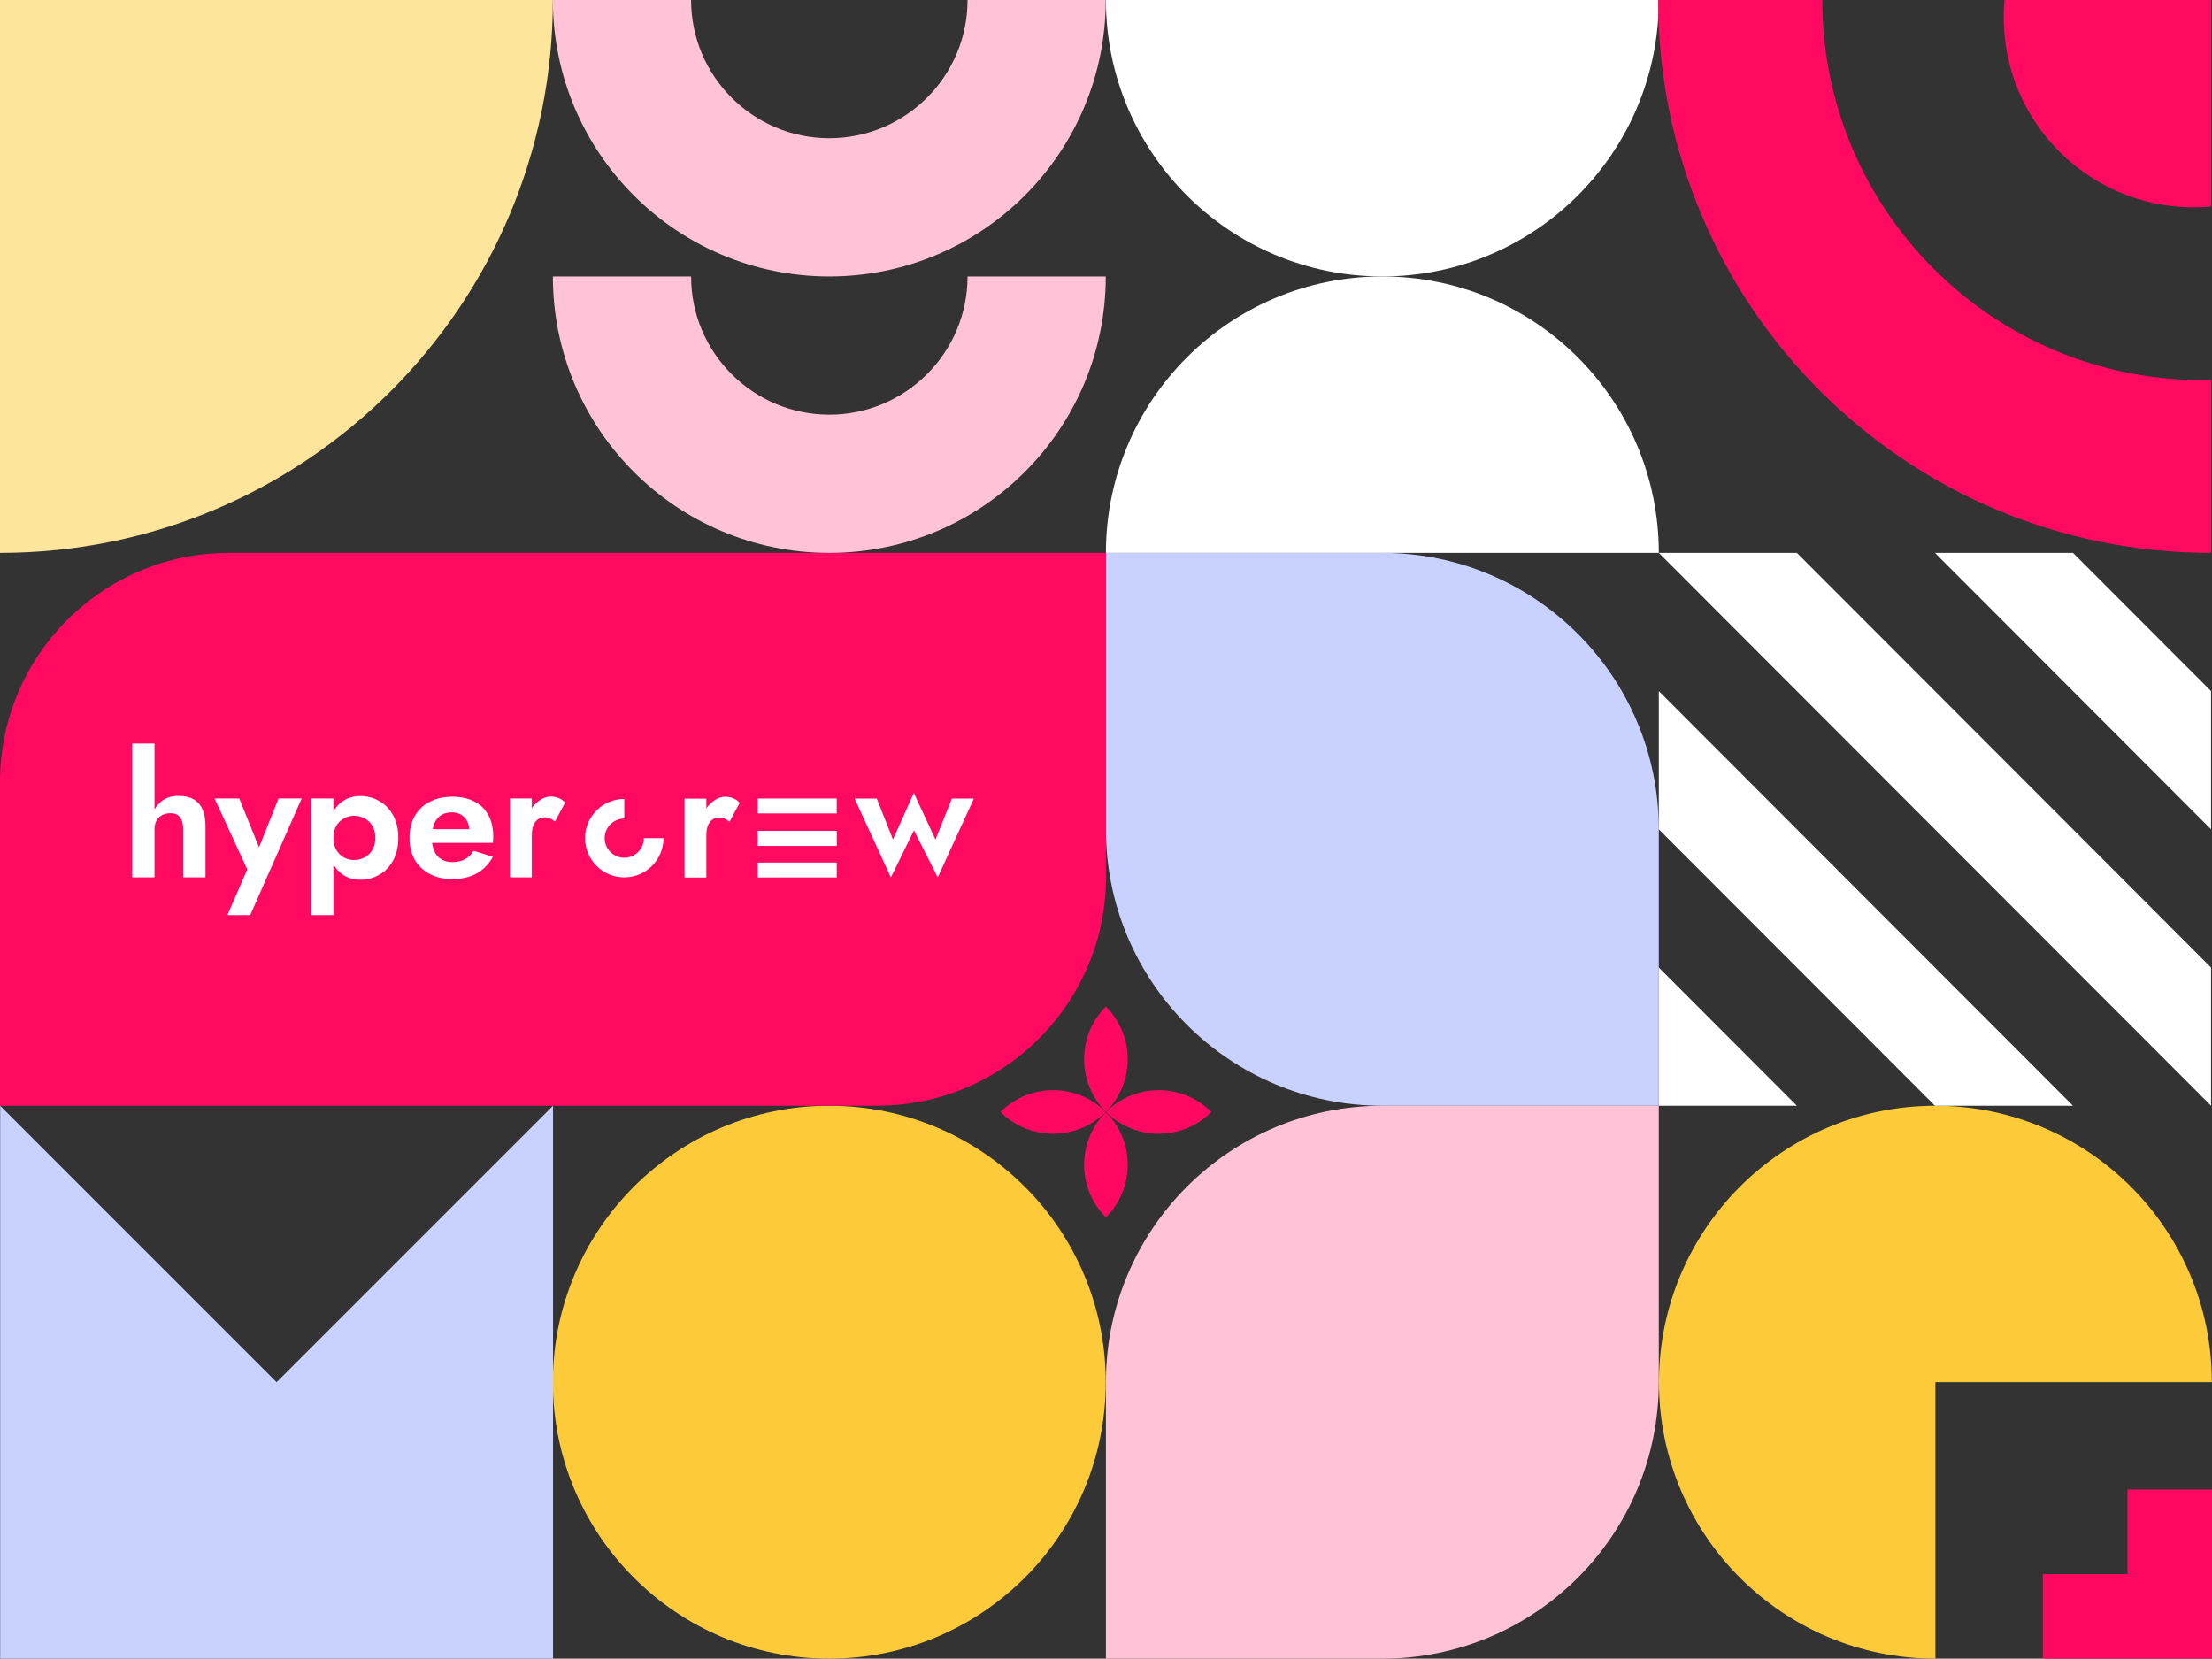
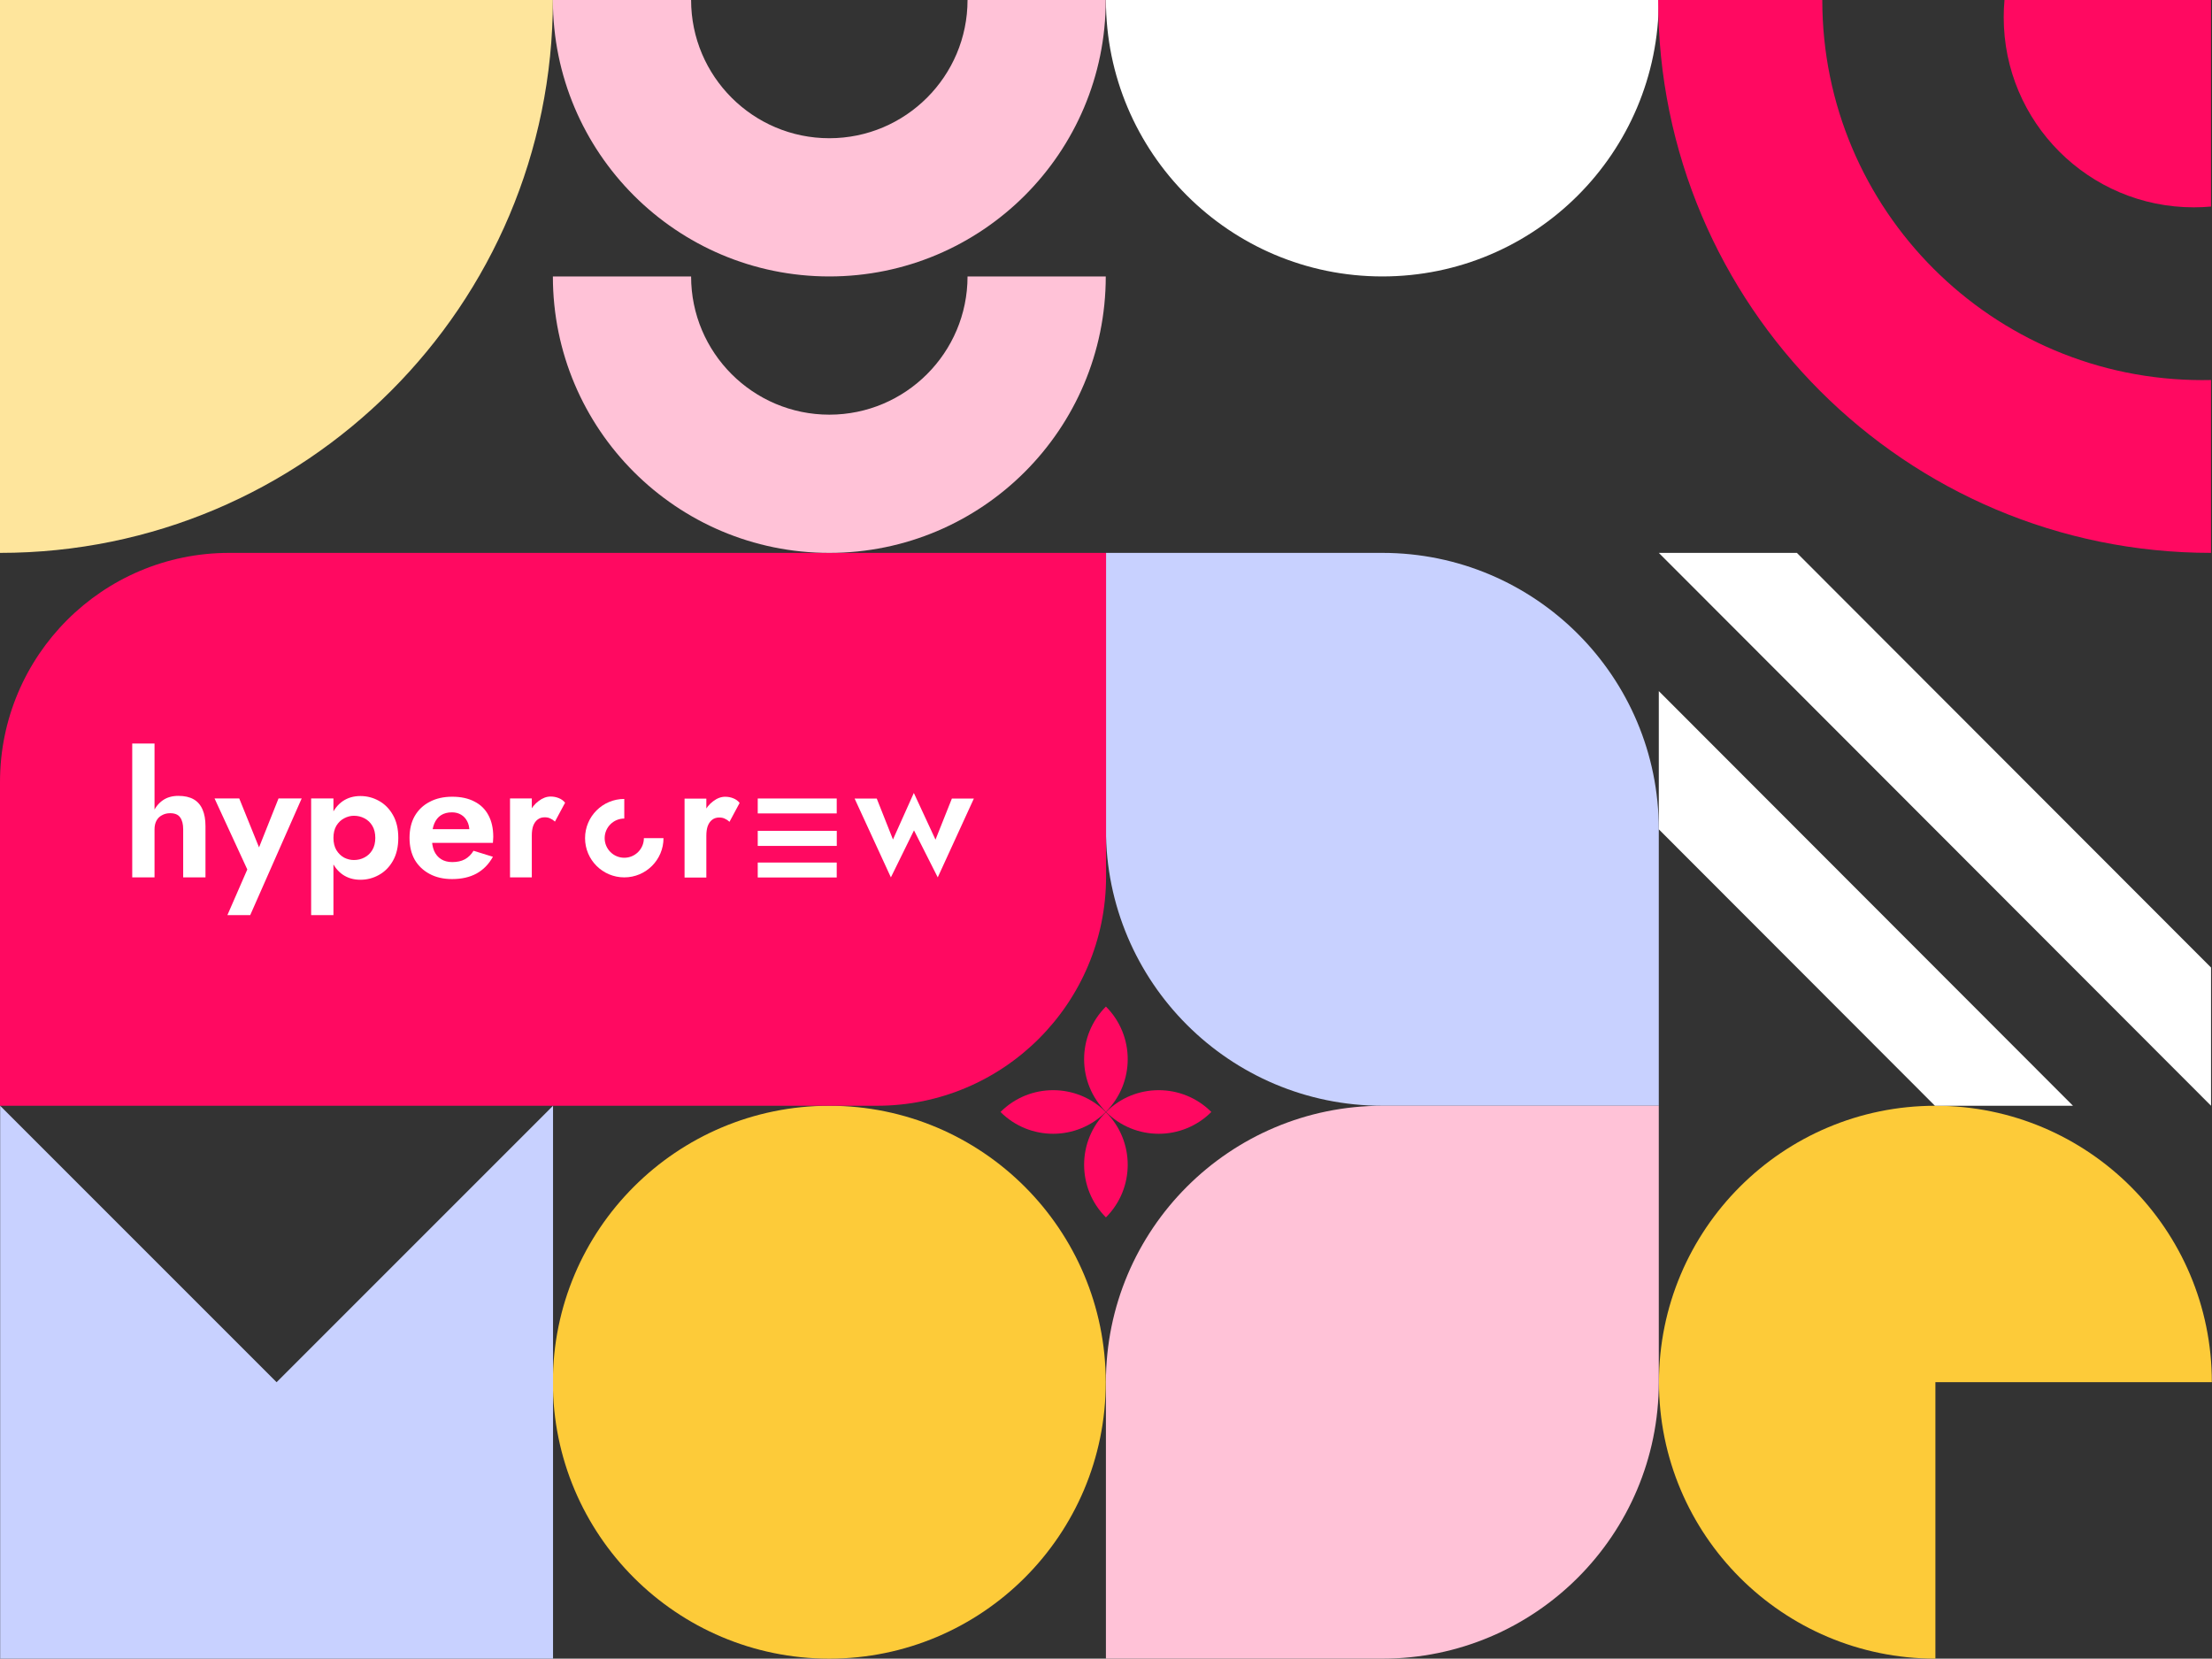
<svg xmlns="http://www.w3.org/2000/svg" xmlns:ns1="http://sodipodi.sourceforge.net/DTD/sodipodi-0.dtd" xmlns:ns2="http://www.inkscape.org/namespaces/inkscape" width="434.76" height="326" viewBox="0 0 434.76 326" fill="none" version="1.1" id="svg68" ns1:docname="post-banner-img-1.svg" ns2:version="1.2.2 (732a01da63, 2022-12-09)">
  <rect x="0" y="0" width="434.76" height="326" fill="#333333" stroke="none" />
  <defs id="defs72" />
  <ns1:namedview id="namedview70" pagecolor="#ffffff" bordercolor="#000000" borderopacity="0.25" ns2:showpageshadow="2" ns2:pageopacity="0.0" ns2:pagecheckerboard="0" ns2:deskcolor="#d1d1d1" showgrid="false" ns2:zoom="2.5351682" ns2:cx="217.34258" ns2:cy="37.078408" ns2:window-width="1920" ns2:window-height="1009" ns2:window-x="3832" ns2:window-y="-8" ns2:window-maximized="1" ns2:current-layer="svg68" />
-   <path d="m 418.137,309.376 h -16.624 v 16.623 h 16.624 v 10e-4 h 16.623 v -33.247 h -16.623 z" fill="#ff0861" id="path2" />
  <path d="m 108.666,4.8e-4 c 0,60.015 -48.651,108.667 -108.666,108.667 L 0,4.84e-4 Z" fill="#fee59c" id="path4" />
  <path d="m 217.364,197.834 c 5.713,5.713 5.713,14.976 0,20.689 -5.714,-5.713 -5.714,-14.976 0,-20.689 z" fill="#ff0861" id="path6" />
  <path d="m 217.364,239.274 c -5.713,-5.713 -5.713,-14.976 0,-20.689 5.713,5.713 5.713,14.976 0,20.689 z" fill="#ff0861" id="path8" />
  <path d="m 196.643,218.554 c 5.713,-5.713 14.976,-5.713 20.69,0 -5.714,5.713 -14.977,5.713 -20.69,0 z" fill="#ff0861" id="path10" />
  <path d="m 238.084,218.554 c -5.713,5.714 -14.976,5.714 -20.689,0 5.713,-5.713 14.976,-5.713 20.689,0 z" fill="#ff0861" id="path12" />
  <path d="m 217.364,163 c 0,30.007 24.326,54.333 54.333,54.333 h 54.333 v -54.333 c 0,-30.007 -24.326,-54.333 -54.333,-54.333 h -54.333 z" fill="#c8d1ff" id="path14" />
  <path d="m 217.364,271.666 c 0,-30.007 24.326,-54.333 54.333,-54.333 h 54.333 v 54.333 c 0,30.008 -24.326,54.334 -54.333,54.334 h -54.333 z" fill="#ffc2d7" id="path16" />
  <path d="m 271.697,54.333 c 30.007,0 54.333,-24.326 54.333,-54.333 l -108.666,4e-6 c 0,30.007 24.326,54.333 54.333,54.333 z" fill="#ffffff" id="path18" />
-   <path d="m 271.697,54.333 c -30.008,0 -54.333,24.326 -54.333,54.334 h 108.666 c 0,-30.008 -24.326,-54.334 -54.333,-54.334 z" fill="#ffffff" id="path20" />
  <path d="m 217.332,271.666 c 0,30.008 -24.325,54.334 -54.333,54.334 -30.007,0 -54.333,-24.326 -54.333,-54.334 0,-30.007 24.326,-54.333 54.333,-54.333 30.008,0 54.333,24.326 54.333,54.333 z" fill="#fdcb39" id="path22" />
  <path d="m 0,153.716 c 0,-24.88 20.169,-45.049 45.049,-45.049 h 172.346 v 63.617 c 0,24.88 -20.169,45.049 -45.049,45.049 H 0 Z" fill="#ff0961" id="path24" />
  <path d="m 30.372,146.14 h -4.383 v 26.301 h 4.383 z m 5.631,16.86 v 9.441 h 4.383 v -10.082 c 0,-1.281 -0.191,-2.36 -0.573,-3.237 -0.382,-0.899 -0.967,-1.574 -1.753,-2.023 -0.787,-0.45 -1.787,-0.674 -3.001,-0.674 -1.214,0 -2.237,0.292 -3.068,0.876 -0.832,0.585 -1.461,1.371 -1.888,2.361 -0.405,0.989 -0.607,2.101 -0.607,3.338 h 0.877 c 0,-0.652 0.124,-1.214 0.371,-1.686 0.247,-0.472 0.607,-0.832 1.079,-1.079 0.472,-0.27 1.012,-0.405 1.619,-0.405 0.922,0 1.574,0.27 1.956,0.809 0.405,0.54 0.607,1.327 0.607,2.361 z" fill="#ffffff" id="path26" />
  <path d="m 59.296,156.93 h -4.552 l -4.889,12.274 2.158,0.067 -4.99,-12.341 h -4.856 l 6.44,13.96 -3.911,8.969 h 4.485 z" fill="#ffffff" id="path28" />
  <path d="m 65.537,179.859 v -22.929 h -4.383 v 22.929 z m 12.746,-15.173 c 0,-1.776 -0.348,-3.271 -1.045,-4.485 -0.697,-1.236 -1.619,-2.169 -2.765,-2.799 -1.124,-0.629 -2.338,-0.944 -3.642,-0.944 -1.326,0 -2.484,0.337 -3.473,1.012 -0.967,0.674 -1.72,1.63 -2.259,2.866 -0.517,1.214 -0.776,2.664 -0.776,4.35 0,1.663 0.259,3.113 0.776,4.349 0.539,1.237 1.292,2.192 2.259,2.866 0.989,0.675 2.147,1.012 3.473,1.012 1.304,0 2.518,-0.315 3.642,-0.944 1.146,-0.63 2.068,-1.562 2.765,-2.799 0.697,-1.236 1.045,-2.731 1.045,-4.484 z m -4.518,0 c 0,0.921 -0.191,1.708 -0.573,2.36 -0.382,0.652 -0.899,1.146 -1.551,1.484 -0.629,0.337 -1.326,0.505 -2.091,0.505 -0.652,0 -1.293,-0.157 -1.922,-0.472 -0.607,-0.337 -1.113,-0.831 -1.517,-1.483 -0.382,-0.652 -0.573,-1.45 -0.573,-2.394 0,-0.944 0.191,-1.743 0.573,-2.394 0.405,-0.652 0.91,-1.136 1.517,-1.45 0.629,-0.337 1.27,-0.506 1.922,-0.506 0.764,0 1.461,0.169 2.091,0.506 0.652,0.337 1.169,0.831 1.551,1.483 0.382,0.652 0.573,1.439 0.573,2.361 z" fill="#ffffff" id="path30" />
  <path d="m 88.856,172.778 c 1.866,0 3.462,-0.36 4.788,-1.079 1.349,-0.742 2.428,-1.843 3.237,-3.304 l -3.81,-1.18 c -0.45,0.741 -1.023,1.303 -1.72,1.685 -0.674,0.36 -1.495,0.54 -2.462,0.54 -0.854,0 -1.585,-0.191 -2.192,-0.573 -0.607,-0.382 -1.068,-0.933 -1.383,-1.652 -0.292,-0.72 -0.438,-1.596 -0.438,-2.631 0.022,-1.079 0.18,-1.978 0.472,-2.697 0.315,-0.742 0.753,-1.293 1.315,-1.652 0.584,-0.382 1.304,-0.573 2.158,-0.573 0.697,0 1.304,0.157 1.821,0.472 0.517,0.314 0.91,0.741 1.18,1.281 0.292,0.539 0.438,1.191 0.438,1.956 0,0.157 -0.045,0.359 -0.135,0.607 -0.067,0.224 -0.146,0.404 -0.236,0.539 l 1.18,-1.551 h -10.082 v 2.697 h 13.892 c 0.022,-0.134 0.034,-0.314 0.034,-0.539 0.022,-0.225 0.034,-0.438 0.034,-0.641 0,-1.663 -0.315,-3.079 -0.944,-4.248 -0.629,-1.192 -1.551,-2.091 -2.765,-2.698 -1.191,-0.629 -2.641,-0.944 -4.35,-0.944 -1.708,0 -3.192,0.337 -4.451,1.012 -1.259,0.652 -2.237,1.584 -2.933,2.798 -0.674,1.192 -1.012,2.619 -1.012,4.283 0,1.641 0.337,3.068 1.012,4.282 0.697,1.191 1.675,2.124 2.933,2.799 1.259,0.674 2.731,1.011 4.417,1.011 z" fill="#ffffff" id="path32" />
  <path d="m 104.524,156.93 h -4.282 v 15.511 h 4.282 z m 4.552,4.552 1.99,-3.709 c -0.315,-0.404 -0.731,-0.708 -1.248,-0.91 -0.494,-0.202 -1.023,-0.304 -1.585,-0.304 -0.809,0 -1.596,0.293 -2.36,0.877 -0.764,0.562 -1.382,1.326 -1.854,2.293 -0.472,0.944 -0.708,2.034 -0.708,3.271 l 1.213,1.214 c 0,-0.742 0.09,-1.372 0.27,-1.889 0.202,-0.539 0.495,-0.955 0.877,-1.247 0.382,-0.293 0.843,-0.439 1.382,-0.439 0.45,0 0.821,0.079 1.113,0.236 0.315,0.135 0.618,0.338 0.91,0.607 z" fill="#ffffff" id="path34" />
  <path d="m 138.829,156.97 h -4.282 v 15.51 h 4.282 z m 4.552,4.552 1.99,-3.709 c -0.315,-0.405 -0.731,-0.709 -1.248,-0.911 -0.494,-0.202 -1.023,-0.303 -1.585,-0.303 -0.809,0 -1.596,0.292 -2.36,0.876 -0.764,0.562 -1.382,1.327 -1.854,2.293 -0.472,0.944 -0.708,2.035 -0.708,3.271 l 1.213,1.214 c 0,-0.742 0.09,-1.371 0.27,-1.888 0.202,-0.54 0.495,-0.956 0.877,-1.248 0.382,-0.292 0.843,-0.438 1.382,-0.438 0.45,0 0.821,0.078 1.113,0.236 0.315,0.135 0.618,0.337 0.91,0.607 z" fill="#ffffff" id="path36" />
  <path d="m 167.972,156.957 7.128,15.486 4.542,-9.241 4.668,9.241 7.097,-15.486 h -4.321 l -3.218,8.074 -4.258,-9.178 -4.1,9.147 -3.186,-8.043 z" fill="#ffffff" id="path38" />
  <path d="m 148.932,163.302 h 15.534 v 2.959 h -15.534 z" fill="#ffffff" id="path40" />
  <path d="m 148.932,169.53 h 15.523 v 2.934 h -15.523 z" fill="#ffffff" id="path42" />
  <path d="m 148.932,156.94 h 15.523 v 2.934 h -15.523 z" fill="#ffffff" id="path44" />
  <path d="m 126.553,164.735 c 0,2.126 -1.728,3.854 -3.854,3.854 -2.127,0 -3.855,-1.728 -3.855,-3.854 0,-2.126 1.728,-3.854 3.855,-3.854 v -3.854 c -4.258,0 -7.709,3.451 -7.709,7.708 0,4.257 3.451,7.708 7.709,7.708 4.257,0 7.708,-3.451 7.708,-7.708 z" fill="#ffffff" id="path46" />
  <path d="m 108.666,54.334 c 0,30.008 24.325,54.334 54.334,54.334 30.008,0 54.333,-24.325 54.333,-54.334 h -27.167 c 0,14.989 -12.178,27.167 -27.166,27.167 -14.989,0 -27.167,-12.178 -27.167,-27.167 z" fill="#ffc2d7" id="path48" />
  <path d="m 108.666,6.27e-4 c 0,30.008 24.325,54.333 54.333,54.333 30.009,0 54.334,-24.325 54.334,-54.333 l -27.167,-2e-6 c 0,14.988 -12.178,27.167 -27.167,27.167 -14.988,0 -27.166,-12.178 -27.166,-27.167 z" fill="#ffc2d7" id="path50" />
  <path d="m 434.571,74.688 c -0.565,0.013 -1.13,0.02 -1.698,0.02 -41.259,0 -74.708,-33.448 -74.709,-74.707 l -32.259,3e-6 c 0,60.015 48.651,108.665 108.666,108.666 z" fill="#ff0961" id="path52" />
  <path d="M 434.571,40.598 V 0 l -40.598,4e-6 c -0.1,1.118 -0.152,2.251 -0.152,3.396 0,20.63 16.724,37.354 37.354,37.354 1.145,0 2.277,-0.051 3.396,-0.152 z" fill="#ff0961" id="path54" />
  <path d="m 434.728,271.666 c 0,-30.008 -24.325,-54.333 -54.333,-54.333 -30.008,0 -54.333,24.325 -54.333,54.333 0,30.008 24.325,54.333 54.333,54.333 v -54.333 z" fill="#fdcb39" id="path56" />
  <path d="m 380.301,217.333 h 27.135 l -27.135,-27.168 -27.135,-27.168 -27.135,-27.168 v 27.168 z" fill="#ffffff" id="path58" />
-   <path d="m 353.166,217.333 -27.136,-27.168 v 27.168 z" fill="#ffffff" id="path60" />
-   <path d="m 434.571,135.829 -27.135,-27.167 h -27.135 l 54.27,54.335 z" fill="#ffffff" id="path62" />
  <path d="m 380.301,162.997 54.27,54.336 v -27.168 l -27.135,-27.168 -27.135,-27.168 -27.135,-27.168 h -27.136 z" fill="#ffffff" id="path64" />
  <path d="m 54.364,271.667 54.333,-54.334 v 108.667 H 0.031 v -108.667 z" fill="#c8d1ff" id="path66" />
</svg>